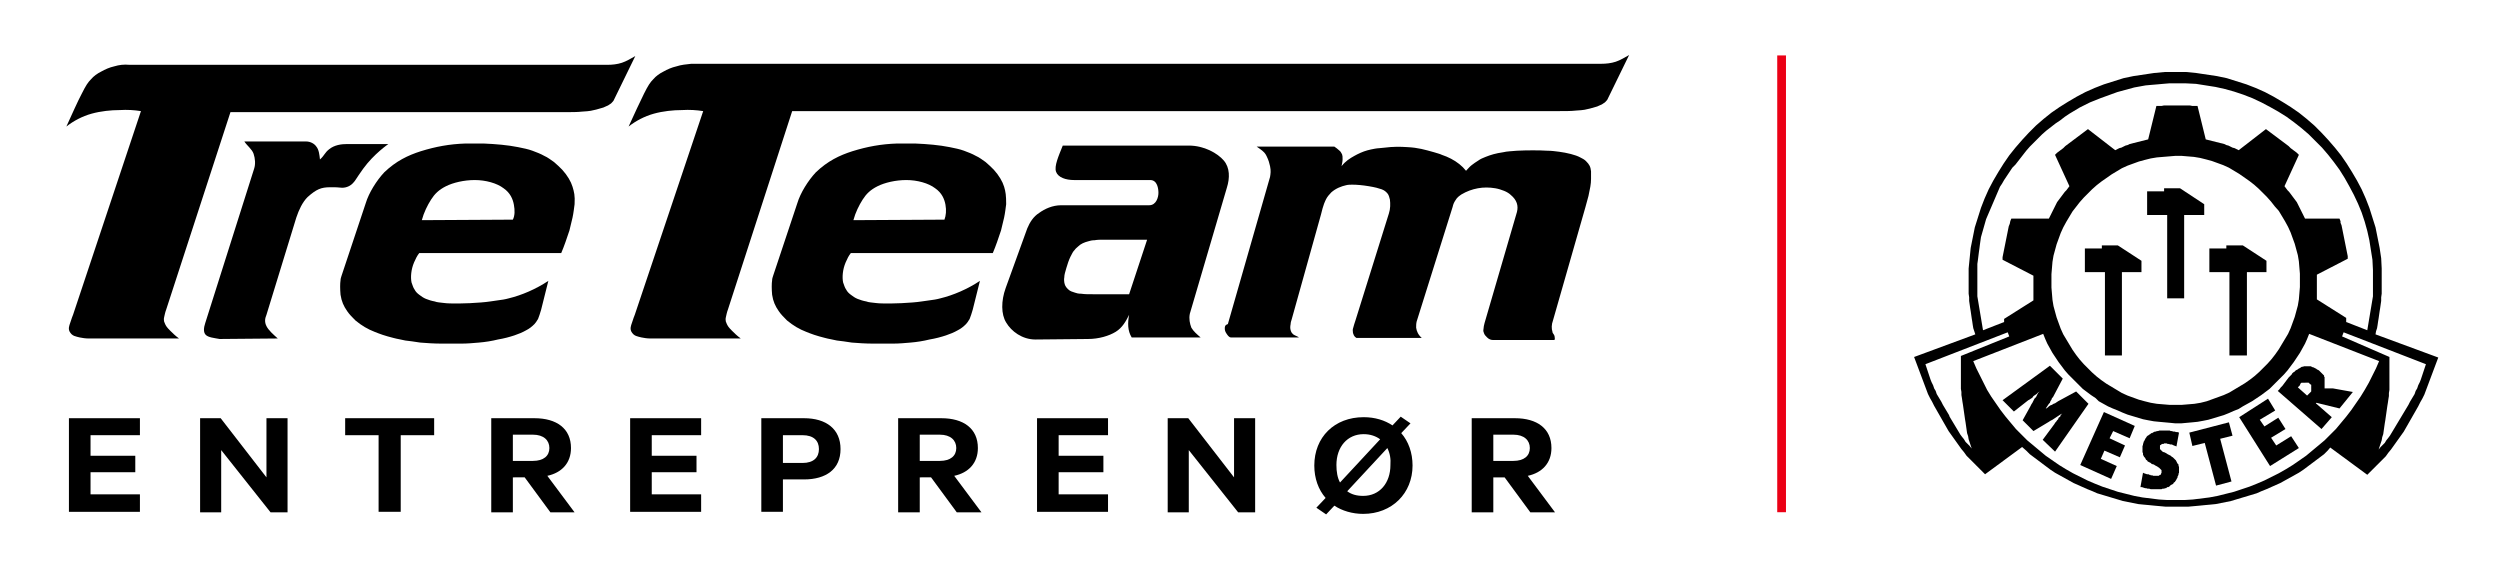
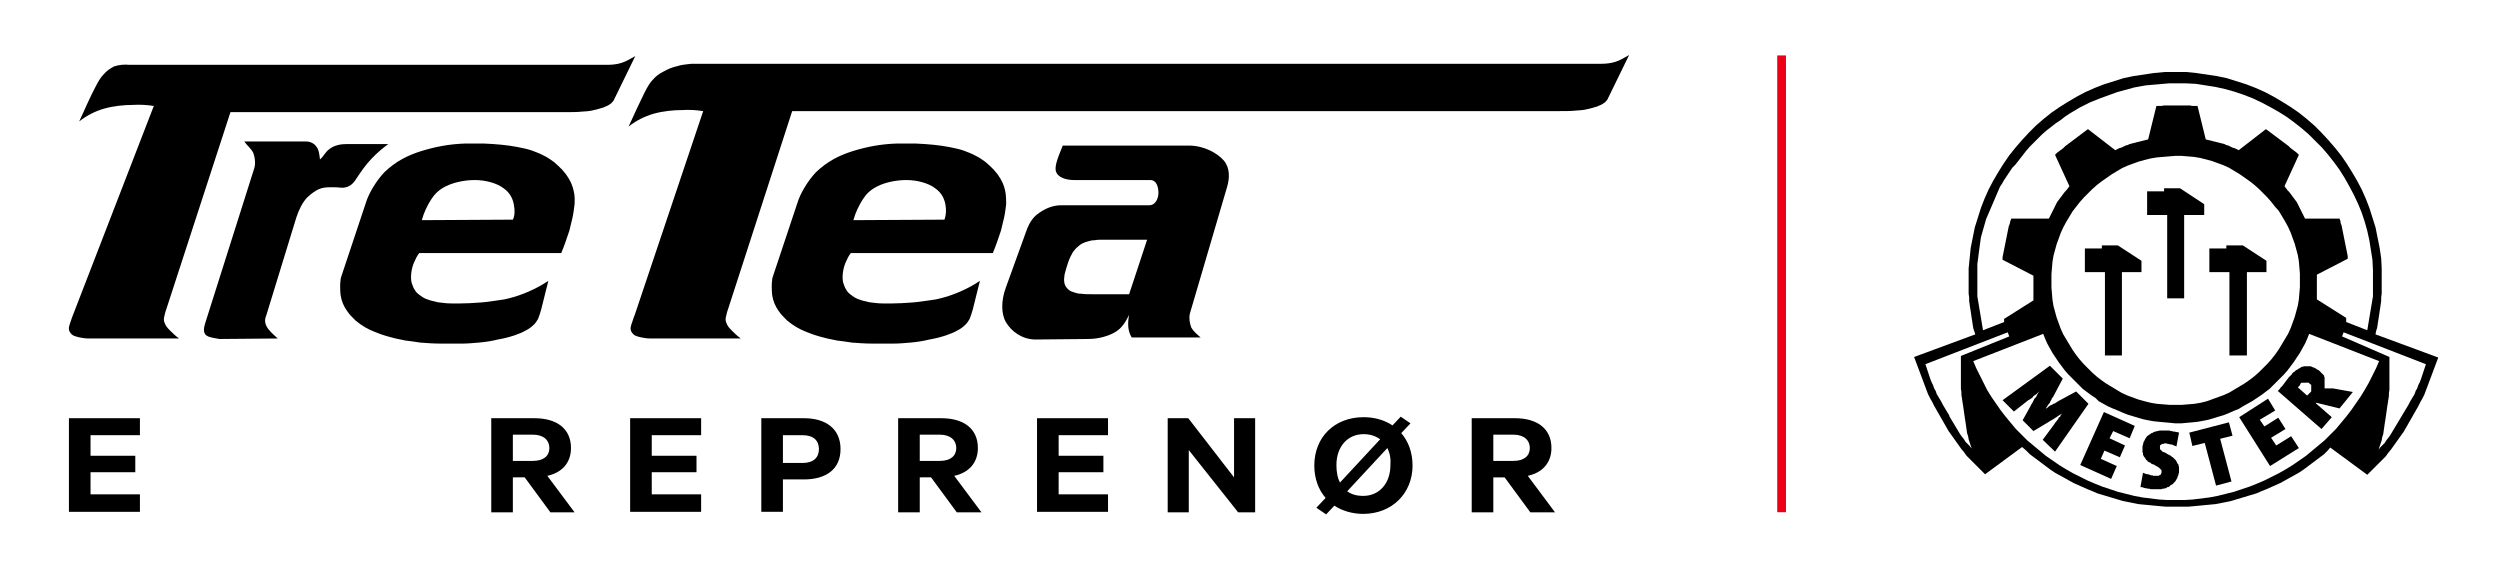
<svg xmlns="http://www.w3.org/2000/svg" version="1.1" id="Layer_1" x="0px" y="0px" viewBox="0 0 486 111" style="enable-background:new 0 0 486 111;" xml:space="preserve">
  <style type="text/css">
	.st0{fill-rule:evenodd;clip-rule:evenodd;}
	.st1{fill-rule:evenodd;clip-rule:evenodd;fill:#EB0015;}
</style>
-   <path d="M22.2,12.9c-0.9,0.2-1.8,0.6-2.5,1c-0.8,0.4-1.5,0.9-2,1.5c-0.6,0.6-1,1.2-1.8,2.8c-0.8,1.5-1.9,4-3,6.4  c1.4-1.1,3.1-2,4.9-2.5c1.8-0.5,3.8-0.7,5.4-0.7c1.6-0.1,2.9,0,4.2,0.2L14.2,61.2c-0.3,0.7-0.5,1.5-0.7,2c-0.2,0.7-0.1,0.9,0,1.2  c0.5,1,1.3,1,2,1.2c0.5,0.1,1.1,0.2,1.7,0.2l17.6,0c-0.7-0.5-1.3-1.1-1.7-1.5c-0.7-0.7-0.8-0.9-1-1.3c-0.1-0.2-0.1-0.3-0.2-0.5  c0-0.2-0.1-0.4,0-0.8c0.1-0.4,0.2-1,0.4-1.5l12.5-38.4l65,0c1.2,0,2.5,0,3.3-0.1c1.8-0.1,1.9-0.2,2.8-0.4c0.4-0.1,1-0.3,1.4-0.4  c0.4-0.2,0.7-0.3,0.9-0.4c0.2-0.1,0.4-0.3,0.6-0.4c0.3-0.3,0.5-0.5,0.6-0.8l4.1-8.4c-0.9,0.5-1.7,1-2.6,1.3  c-0.9,0.3-1.9,0.4-2.8,0.4l-92.9,0C24.1,12.5,23.2,12.6,22.2,12.9" />
+   <path d="M22.2,12.9c-0.8,0.4-1.5,0.9-2,1.5c-0.6,0.6-1,1.2-1.8,2.8c-0.8,1.5-1.9,4-3,6.4  c1.4-1.1,3.1-2,4.9-2.5c1.8-0.5,3.8-0.7,5.4-0.7c1.6-0.1,2.9,0,4.2,0.2L14.2,61.2c-0.3,0.7-0.5,1.5-0.7,2c-0.2,0.7-0.1,0.9,0,1.2  c0.5,1,1.3,1,2,1.2c0.5,0.1,1.1,0.2,1.7,0.2l17.6,0c-0.7-0.5-1.3-1.1-1.7-1.5c-0.7-0.7-0.8-0.9-1-1.3c-0.1-0.2-0.1-0.3-0.2-0.5  c0-0.2-0.1-0.4,0-0.8c0.1-0.4,0.2-1,0.4-1.5l12.5-38.4l65,0c1.2,0,2.5,0,3.3-0.1c1.8-0.1,1.9-0.2,2.8-0.4c0.4-0.1,1-0.3,1.4-0.4  c0.4-0.2,0.7-0.3,0.9-0.4c0.2-0.1,0.4-0.3,0.6-0.4c0.3-0.3,0.5-0.5,0.6-0.8l4.1-8.4c-0.9,0.5-1.7,1-2.6,1.3  c-0.9,0.3-1.9,0.4-2.8,0.4l-92.9,0C24.1,12.5,23.2,12.6,22.2,12.9" />
  <path d="M39.9,62.8c-0.3,0.9-0.4,1.8,0.1,2.3c0.5,0.5,1.6,0.6,2.7,0.8L54,65.8c-0.9-0.8-1.8-1.6-2.2-2.4s-0.3-1.5,0-2.2l5.8-18.9  c0.5-1.5,1.2-3,2.2-4c1.7-1.5,2.6-1.9,4.4-1.9c1.3,0,1.2,0,2.3,0.1c0.9,0,1.7-0.4,2.2-1c0.4-0.4,0.4-0.6,1.9-2.7  c2.1-2.9,4.9-4.8,4.9-4.8l-8,0c-1.2,0-2.5,0.2-3.5,1c-0.9,0.7-0.9,1.2-1.8,2c-0.1-0.9-0.2-1.9-0.7-2.5c-0.4-0.6-1.2-1-2-1h-12  c0.5,0.8,1.5,1.5,1.8,2.4c0.3,0.9,0.4,2,0.1,2.9L39.9,62.8" />
  <path d="M111.3,36.3c-0.3-1-1-2.2-2-3.3c-0.5-0.5-1-1-1.6-1.5c-0.6-0.4-1.2-0.9-1.9-1.2c-0.7-0.4-1.5-0.7-2.3-1s-1.8-0.5-2.8-0.7  c-2-0.4-4.3-0.6-6.7-0.7c-1.2,0-2.4,0-3.5,0c-3.1,0.1-5.8,0.6-8.7,1.5c-2.5,0.8-4.8,1.9-7.1,4.1c-1.5,1.6-3,4-3.6,6l-4.7,14.1  c-0.1,0.3-0.2,0.6-0.2,0.9c-0.1,0.6-0.1,1.7,0,2.8c0.2,1.3,0.6,2.2,1.3,3.2c0.4,0.6,1,1.2,1.6,1.8c1.2,1,2.4,1.7,3.7,2.2  c0.5,0.2,1,0.4,1.6,0.6c0.6,0.2,1.3,0.4,2.1,0.6c0.7,0.2,1.5,0.3,2.3,0.5c0.8,0.1,1.7,0.2,2.9,0.4c1.2,0.1,2.7,0.2,4.1,0.2  c1.4,0,2.7,0,3.9,0c1.2,0,2.2-0.1,3.4-0.2c1.2-0.1,2.5-0.3,3.7-0.6c1.2-0.2,2.3-0.5,3.2-0.8c0.9-0.3,1.6-0.6,2.3-1  c0.6-0.3,1.1-0.7,1.6-1.2c0.2-0.2,0.4-0.5,0.7-1c0.2-0.5,0.4-1.1,0.6-1.8l1.4-5.6c-2.4,1.6-5.2,2.8-7.7,3.4  c-0.7,0.2-1.4,0.3-2.2,0.4s-1.8,0.3-3.2,0.4c-1.3,0.1-3,0.2-4.3,0.2c-1.3,0-2.2,0-2.9-0.1c-0.7-0.1-1.3-0.1-1.8-0.3  c-0.6-0.1-1.2-0.3-1.7-0.5c-0.5-0.2-0.9-0.5-1.3-0.8s-0.7-0.6-0.9-1c-0.3-0.4-0.4-0.9-0.6-1.4c-0.2-1-0.1-2.5,0.5-3.9  c0.3-0.7,0.6-1.3,1-1.8l27.6,0c0.6-1.4,1.1-2.9,1.6-4.4c0.2-0.8,0.4-1.6,0.6-2.5c0.2-0.9,0.3-1.9,0.4-2.6  C111.8,38,111.6,37.3,111.3,36.3z M99.7,42.7L82,42.8c0.4-1.5,1.1-2.9,1.8-4c0.7-1.1,1.5-1.9,2.9-2.6c1.4-0.7,3.5-1.2,5.6-1.2  c2.1,0,4.3,0.6,5.6,1.6c1.3,0.9,1.8,2.1,2,3.2C100.1,40.9,100.1,41.9,99.7,42.7z" />
  <path d="M195.2,36.3c-0.3-1-1-2.2-2-3.3c-0.5-0.5-1-1-1.6-1.5c-0.6-0.4-1.2-0.9-1.9-1.2c-0.7-0.4-1.5-0.7-2.3-1s-1.8-0.5-2.8-0.7  c-2-0.4-4.3-0.6-6.7-0.7c-1.2,0-2.4,0-3.5,0c-3.1,0.1-5.8,0.6-8.7,1.5c-2.5,0.8-4.8,1.9-7.1,4.1c-1.5,1.6-3,4-3.6,6l-4.7,14.1  c-0.1,0.3-0.2,0.6-0.2,0.9c-0.1,0.6-0.1,1.7,0,2.8c0.2,1.3,0.6,2.2,1.3,3.2c0.4,0.6,1,1.2,1.6,1.8c1.2,1,2.4,1.7,3.7,2.2  c0.5,0.2,1,0.4,1.6,0.6c0.6,0.2,1.3,0.4,2.1,0.6c0.7,0.2,1.5,0.3,2.3,0.5c0.8,0.1,1.7,0.2,2.9,0.4c1.2,0.1,2.7,0.2,4.1,0.2  c1.4,0,2.7,0,3.9,0c1.2,0,2.2-0.1,3.4-0.2c1.2-0.1,2.5-0.3,3.7-0.6c1.2-0.2,2.3-0.5,3.2-0.8c0.9-0.3,1.6-0.6,2.3-1  c0.6-0.3,1.1-0.7,1.6-1.2c0.2-0.2,0.4-0.5,0.7-1c0.2-0.5,0.4-1.1,0.6-1.8l1.4-5.6c-2.4,1.6-5.2,2.8-7.7,3.4  c-0.7,0.2-1.4,0.3-2.2,0.4c-0.9,0.1-1.8,0.3-3.2,0.4c-1.3,0.1-3,0.2-4.3,0.2c-1.3,0-2.2,0-2.9-0.1c-0.7-0.1-1.3-0.1-1.8-0.3  c-0.6-0.1-1.2-0.3-1.7-0.5c-0.5-0.2-0.9-0.5-1.3-0.8c-0.4-0.3-0.7-0.6-0.9-1c-0.3-0.4-0.4-0.9-0.6-1.4c-0.2-1-0.1-2.5,0.5-3.9  c0.3-0.7,0.6-1.3,1-1.8l27.6,0c0.6-1.4,1.1-2.9,1.6-4.4c0.2-0.8,0.4-1.6,0.6-2.5c0.2-0.9,0.3-1.9,0.4-2.6  C195.6,38,195.5,37.3,195.2,36.3z M183.6,42.7l-17.7,0.1c0.4-1.5,1.1-2.9,1.8-4c0.7-1.1,1.5-1.9,2.9-2.6c1.4-0.7,3.5-1.2,5.6-1.2  c2.1,0,4.3,0.6,5.6,1.6c1.3,0.9,1.8,2.1,2,3.2C184,40.9,183.9,41.9,183.6,42.7z" />
  <path d="M238.5,36.5c0.6-1.9,0.6-3.9-0.6-5.3c-1.2-1.4-3.8-2.9-6.8-2.9h-24.5c-0.8,2-1.7,4-1.3,5.1c0.4,1.1,1.9,1.6,3.5,1.6h14.8  c1.4,0,1.6,1.7,1.6,2.5c0,0.8-0.4,2.4-1.8,2.4h-17.1c-1.7,0-3.2,0.7-4.3,1.5c-1.1,0.7-1.8,1.8-2.3,3L195.5,56  c-0.9,2.5-0.9,5.1,0.1,6.7c1,1.7,3.1,3.3,5.7,3.3l10.2-0.1c2.1,0,4.1-0.6,5.4-1.4s2-2.1,2.6-3.3c-0.3,1.6-0.3,3.1,0.5,4.4h13.4  c-0.7-0.6-1.4-1.2-1.8-1.9c-0.3-0.8-0.5-1.7-0.3-2.7L238.5,36.5z M219.5,57.2l-7,0c-0.9,0-1.7,0-2.3-0.1c-0.6,0-0.9-0.1-1.2-0.2  c-0.5-0.2-0.9-0.2-1.4-0.7c-0.5-0.5-0.6-0.8-0.7-1.3c0-0.2-0.1-0.5,0-1c0-0.5,0.2-1.1,0.4-1.8c0.2-0.7,0.5-1.6,0.8-2.2  c0.3-0.6,0.5-1,0.8-1.3c0.2-0.3,0.5-0.5,0.7-0.7c0.5-0.5,1.2-0.8,2-1c0.3-0.1,0.7-0.2,1.2-0.2c0.5-0.1,1.1-0.1,1.8-0.1l8.4,0  L219.5,57.2z" />
-   <path d="M238.1,63.9c0,0.3,0.1,0.6,0.3,0.9c0.2,0.3,0.5,0.8,0.9,0.8h13.1c0.4,0-0.8-0.4-1-0.6c-0.4-0.4-0.4-0.5-0.5-0.8  c-0.1-0.4-0.1-0.7,0-1.2c0-0.3,0.1-0.6,0.2-0.9l5.7-20.4c0.2-0.8,0.4-1.6,0.6-2.1c0.2-0.5,0.3-0.7,0.4-0.9c0.2-0.4,0.6-0.9,1-1.3  c0.9-0.8,2-1.2,2.9-1.4c0.4-0.1,0.8-0.1,1.2-0.1c0.9,0,2,0.1,3.2,0.3c0.6,0.1,1.1,0.2,1.5,0.3c0.4,0.1,0.7,0.2,1,0.3  c0.5,0.2,0.8,0.4,1.2,0.9c0.2,0.3,0.3,0.7,0.4,1.1c0.1,0.8,0.1,1.8-0.2,2.7l-6.5,20.8c-0.2,0.5-0.3,1-0.4,1.3  c-0.2,0.6-0.1,0.6-0.1,0.9c0,0.3,0.1,0.4,0.2,0.7c0.1,0.2,0.3,0.4,0.5,0.5h12.7c-0.7-0.6-1-1.3-1.1-2c0-0.4,0-0.8,0.1-1.2l7-22.3  c0.1-0.5,0.3-0.9,0.5-1.2c0.4-0.7,0.8-0.9,1.2-1.2c1-0.6,2.1-1,3.2-1.2c1.1-0.2,2.2-0.2,3.4,0c0.6,0.1,1.2,0.3,1.7,0.5  c0.5,0.2,1,0.5,1.3,0.8c1.2,1,1.5,2.1,1.2,3.3l-6.3,21.6c-0.1,0.4-0.2,0.8-0.2,1.1c-0.1,0.5,0,0.6,0.1,0.9c0.1,0.3,0.3,0.5,0.6,0.8  c0.4,0.4,0.8,0.5,1.2,0.5l11.8,0c0.3,0,0.1-0.6,0.1-0.8c-0.2-0.5-0.4-0.5-0.4-0.8c-0.2-0.6-0.2-1.4,0.1-2.2l6.3-22  c0.2-0.8,0.4-1.5,0.6-2.2c0.3-1.4,0.5-2.3,0.5-3.3c0-0.5,0-1.1,0-1.5c-0.1-0.9-0.3-1.3-1-2c-0.3-0.3-0.7-0.5-1.1-0.7  c-0.9-0.5-2.6-0.9-4.1-1.1c-0.8-0.1-1.5-0.2-2.3-0.2c-1.6-0.1-3.9-0.1-5.9,0c-1,0.1-1.9,0.1-2.7,0.3c-1.4,0.2-2.4,0.5-3.4,0.9  c-0.5,0.2-1,0.4-1.4,0.7c-0.5,0.3-0.9,0.6-1.3,0.9c-0.4,0.3-0.7,0.7-1.1,1.1c-0.4-0.5-0.8-0.9-1.3-1.3c-1-0.8-2.2-1.4-3.4-1.8  c-0.4-0.2-0.9-0.3-1.5-0.5c-1.8-0.5-3.1-0.9-5.2-1c-1.4-0.1-2.9-0.1-4.4,0.1c-0.7,0.1-1.4,0.1-1.9,0.2c-1.1,0.2-1.9,0.4-2.8,0.8  c-0.4,0.2-0.9,0.4-1.2,0.6c-0.9,0.5-1.7,1-2.5,2c0.1-0.5,0.2-0.9,0.2-1.3c0-0.6,0-0.7-0.1-1c-0.2-0.3-0.2-0.5-0.6-0.8  c-0.2-0.2-0.6-0.5-0.9-0.7l-15.1,0c0.4,0.3,0.9,0.6,1.1,0.8c0.6,0.5,0.7,0.8,0.9,1.2c0.3,0.6,0.5,1.3,0.6,1.8c0.2,0.9,0.1,1.5,0,2.1  l-8.2,28.6C238.1,63.2,238.1,63.5,238.1,63.9" />
  <path d="M131.5,12.9c-0.9,0.2-1.8,0.6-2.5,1c-0.8,0.4-1.5,0.9-2,1.5c-0.6,0.6-1,1.2-1.8,2.8s-1.9,4-3,6.4c1.4-1.1,3.1-2,4.9-2.5  c1.8-0.5,3.8-0.7,5.4-0.7c1.6-0.1,2.9,0,4.2,0.2l-13.3,39.6c-0.3,0.7-0.5,1.5-0.7,2c-0.2,0.7-0.1,0.9,0,1.2c0.5,1,1.3,1,2,1.2  c0.5,0.1,1.1,0.2,1.7,0.2l17.6,0c-0.7-0.5-1.3-1.1-1.7-1.5c-0.7-0.7-0.8-0.9-1-1.3c-0.1-0.2-0.1-0.3-0.2-0.5c0-0.2-0.1-0.4,0-0.8  c0.1-0.4,0.2-1,0.4-1.5L154,21.6l149,0c1.2,0,2.5,0,3.3-0.1c1.8-0.1,1.9-0.2,2.8-0.4c0.4-0.1,1-0.3,1.4-0.4c0.4-0.2,0.7-0.3,0.9-0.4  c0.2-0.1,0.4-0.3,0.6-0.4c0.3-0.3,0.5-0.5,0.6-0.8l4.1-8.4c-0.9,0.5-1.7,1-2.6,1.3c-0.9,0.3-1.9,0.4-2.8,0.4l-176.9,0  C133.4,12.5,132.4,12.6,131.5,12.9" />
  <g>
    <polygon class="st0" points="397.1,85.5 399.4,82.4 399.5,82.2 399.7,82 399.9,81.7 400.1,81.5 400.2,81.2 400.5,81 400.6,80.7    400.9,80.4 400.9,80.4 400.5,80.6 400.2,80.8 399.9,81 399.6,81.2 399.3,81.4 399,81.6 398.6,81.8 398.3,82 395.3,83.8 393.2,81.7    394.7,79 394.9,78.6 395.1,78.3 395.3,77.9 395.5,77.5 395.8,77.2 396,76.8 396.2,76.4 396.5,76.1 396.5,76.1 396.2,76.3    395.9,76.6 395.6,76.8 395.3,77 395.1,77.3 394.8,77.5 394.5,77.7 394.3,77.8 391.5,80 389.3,77.8 398.5,71.1 401,73.6 399.1,77.2    398.9,77.4 398.8,77.7 398.6,78 398.5,78.3 398.3,78.5 398.1,78.8 397.9,79.1 397.7,79.4 397.8,79.4 398.1,79.2 398.3,79    398.6,78.8 398.9,78.7 399.2,78.5 399.5,78.4 399.8,78.2 400.1,78 403.6,76.1 406,78.5 399.5,87.8  " />
    <polygon class="st0" points="404.4,90.4 409,80.1 415,82.8 414,85.2 410.8,83.8 410.1,85.2 413.1,86.6 412.1,88.9 409.1,87.6    408.4,89.2 411.5,90.6 410.4,93.1  " />
    <polygon class="st0" points="418.4,95.1 418.1,95.1 417.8,95 417.5,95 417.2,94.9 417,94.9 416.7,94.8 416.4,94.7 416.1,94.7    416.6,91.9 416.8,92 417.1,92.1 417.4,92.2 417.7,92.2 417.8,92.3 418,92.3 418.1,92.4 418.3,92.4 418.4,92.4 418.6,92.5    418.8,92.5 418.9,92.5 419.1,92.5 419.2,92.5 419.3,92.5 419.4,92.5 419.5,92.5 419.7,92.5 419.7,92.4 419.8,92.4 419.9,92.3    420,92.3 420.1,92.2 420.1,92.1 420.1,92 420.2,92 420.2,91.9 420.2,91.8 420.2,91.6 420.2,91.5 420.2,91.4 420.1,91.3 420,91.2    419.9,91.1 419.8,91 419.7,90.9 419.5,90.8 419.4,90.7 419.2,90.6 419,90.5 418.7,90.3 418.3,90.2 418.1,90 417.9,89.9 417.7,89.8    417.5,89.7 417.4,89.5 417.2,89.4 417.1,89.2 417,89 416.8,88.8 416.7,88.6 416.6,88.4 416.6,88.1 416.5,87.9 416.5,87.5    416.5,87.2 416.5,86.9 416.5,86.7 416.6,86.5 416.6,86.3 416.7,86.1 416.7,85.9 416.8,85.8 416.9,85.6 417,85.4 417.1,85.2    417.2,85.1 417.3,84.9 417.4,84.8 417.5,84.7 417.7,84.6 417.8,84.5 418,84.4 418.2,84.2 418.4,84.2 418.5,84.1 418.7,84    418.9,83.9 419.1,83.9 419.3,83.8 419.5,83.8 419.8,83.7 420,83.7 420.2,83.7 420.5,83.7 420.7,83.7 421,83.7 421.3,83.7    421.5,83.7 421.8,83.7 422,83.8 422.2,83.8 422.5,83.9 422.8,83.9 423,84 423.3,84 423.6,84.1 423.1,86.8 422.9,86.7 422.6,86.6    422.4,86.5 422.2,86.4 421.9,86.4 421.6,86.3 421.4,86.3 421.2,86.2 421,86.2 420.9,86.2 420.7,86.2 420.6,86.3 420.5,86.3    420.4,86.3 420.3,86.3 420.2,86.4 420.1,86.4 420.1,86.5 420,86.5 419.9,86.6 419.9,86.7 419.9,86.8 419.9,86.8 419.9,86.9    419.9,87.1 419.9,87.2 419.9,87.3 420,87.4 420.1,87.5 420.2,87.6 420.3,87.7 420.4,87.8 420.6,87.9 420.7,87.9 420.9,88    421.1,88.1 421.4,88.3 421.8,88.5 422,88.6 422.2,88.8 422.4,88.9 422.5,89 422.7,89.2 422.8,89.3 423,89.5 423.1,89.7 423.2,89.9    423.3,90.1 423.5,90.3 423.5,90.5 423.6,90.8 423.6,91.1 423.6,91.4 423.6,91.7 423.6,91.9 423.5,92.1 423.5,92.3 423.4,92.5    423.3,92.7 423.3,92.9 423.2,93 423.1,93.2 423,93.4 422.9,93.5 422.8,93.7 422.6,93.8 422.5,94 422.4,94.1 422.2,94.2 422,94.3    421.8,94.5 421.7,94.6 421.5,94.7 421.3,94.7 421.1,94.9 420.9,94.9 420.7,95 420.4,95 420.2,95.1 419.9,95.1 419.7,95.1    419.5,95.1 419.2,95.1 418.9,95.1 418.7,95.1  " />
    <polygon class="st0" points="431.6,85.3 433.8,93.6 430.8,94.4 428.6,86.1 426.2,86.7 425.6,84.1 433.3,82.1 434,84.7  " />
    <polygon class="st0" points="441.3,90.6 435.3,81.1 440.9,77.5 442.3,79.8 439.3,81.6 440.2,82.9 442.9,81.2 444.3,83.4    441.5,85.1 442.5,86.6 445.4,84.8 446.9,87.1  " />
    <path class="st0" d="M447.1,74.9L447,75l-0.1,0.1l-0.1,0.1l-0.1,0.1l1.8,1.6l0.1-0.1l0.1-0.1l0.1-0.1l0.1-0.1l0.1-0.1l0.1-0.1   l0.1-0.1l0.1-0.1l0-0.1l0-0.1v-0.1l0-0.1v0v-0.1v-0.1v0l0-0.1v-0.1v0l0-0.1l0-0.1v0l0-0.1l0,0l0-0.1l0,0l0-0.1l-0.1,0l0-0.1l-0.1,0   l-0.1-0.1l-0.1-0.1l-0.1-0.1l-0.1,0l-0.1,0l-0.1,0h-0.1h0h-0.1h0H448h0l-0.1,0h-0.1l0,0h-0.1l0,0l-0.1,0l-0.1,0l0,0l-0.1,0   l-0.1,0.1l0,0l-0.1,0.1L447.1,74.9L447.1,74.9z M454.8,79.4l-4.5-1.1l-0.1,0.1l3.1,2.7l-2,2.3l-8.5-7.4l0.3-0.3l0.3-0.4l0.3-0.3   l0.3-0.4l0.3-0.4l0.3-0.4l0.3-0.4l0.4-0.4l0.2-0.2l0.1-0.2l0.2-0.2l0.2-0.1l0.1-0.1l0.2-0.2l0.2-0.1l0.2-0.1l0.1-0.1l0.2-0.1   l0.2-0.1l0.1-0.1l0.2-0.1l0.2,0l0.2-0.1l0.1,0l0.2,0h0.2l0.1,0h0.2l0.2,0h0.2l0.1,0l0.2,0.1l0.2,0.1l0.1,0l0.2,0.1l0.2,0.1l0.2,0.1   l0.1,0.1l0.2,0.1l0.2,0.1l0.1,0.1l0.1,0.1l0.1,0.1l0.1,0.1l0.1,0.1l0.1,0.1l0.1,0.1l0.1,0.1l0.1,0.1l0.1,0.1l0,0.1l0,0.1l0.1,0.1   l0,0.1l0,0.1l0,0.1l0,0.1l0,0.1V74l0,0.1v0.1v0.1v0.1v0.1v0.1v0.1V75l0,0.1l0,0.1l0,0.1l0,0.1l0,0.1l0.2,0h0.2l0.2,0l0.2,0l0.2,0   h0.2l0.2,0l0.2,0l3.9,0.7L454.8,79.4z" />
    <path class="st0" d="M422.9,30.3l1.2,0l1.2,0.1l1.2,0.1l1.2,0.2l1.2,0.3l1.1,0.3l1.1,0.4l1.1,0.4l1.1,0.5l1,0.6l1,0.6l1,0.7l1,0.7   l0.9,0.7l0.9,0.8l0.8,0.8l0.8,0.8l0.8,0.9l0.7,0.9L443,41l0.6,1l0.6,1l0.6,1.1l0.5,1.1l0.4,1.1l0.4,1.1l0.3,1.1l0.3,1.1l0.2,1.2   L447,52l0.1,1.2v1.3v1.3L447,57l-0.1,1.2l-0.2,1.2l-0.3,1.1l-0.3,1.1l-0.4,1.1l-0.4,1.1l-0.5,1.1l-0.6,1l-0.6,1l-0.6,1l-0.7,1   l-0.7,0.9l-0.8,0.9l-0.8,0.8l-0.8,0.8l-0.9,0.8l-0.9,0.7l-1,0.7l-1,0.6l-1,0.6l-1,0.6l-1.1,0.5l-1.1,0.4l-1.1,0.4L429,78l-1.2,0.3   l-1.2,0.2l-1.2,0.1l-1.2,0.1h-1.2h-1.3l-1.2-0.1l-1.2-0.1l-1.2-0.2l-1.2-0.3l-1.1-0.3l-1.1-0.4l-1.1-0.4l-1.1-0.5l-1-0.6l-1-0.6   l-1-0.6l-1-0.7l-0.9-0.7l-0.9-0.8l-0.8-0.8l-0.8-0.8l-0.8-0.9l-0.7-0.9l-0.7-1l-0.6-1l-0.6-1l-0.6-1l-0.5-1.1l-0.4-1.1l-0.4-1.1   l-0.3-1.1l-0.3-1.1l-0.2-1.2l-0.1-1.2l-0.1-1.2v-1.3v-1.3l0.1-1.2l0.1-1.2l0.2-1.2l0.3-1.1l0.3-1.1l0.4-1.1l0.4-1.1l0.5-1.1   l0.6-1.1l0.6-1l0.6-1l0.7-0.9l0.7-0.9l0.8-0.9l0.8-0.8l0.8-0.8l0.9-0.8l0.9-0.7l1-0.7l1-0.7l1-0.6l1-0.6l1.1-0.5l1.1-0.4l1.1-0.4   l1.1-0.3l1.2-0.3l1.2-0.2l1.2-0.1l1.2-0.1L422.9,30.3z M390.6,65.4l-0.3-0.8l-16,6.2l0.2,0.6l0.2,0.6l0.2,0.6l0.2,0.6l0.2,0.6   l0.2,0.5l0.3,0.6l0.2,0.6l0.3,0.5l0.2,0.6l0.3,0.5l0.3,0.5l0.3,0.5l0.3,0.6l0.3,0.5l0.3,0.5l0.3,0.5l0.3,0.5L379,81l0.3,0.5   l0.3,0.5l0.3,0.5l0.3,0.5l0.3,0.5l0.3,0.5l0.3,0.5l0.3,0.4l0.4,0.5l0.3,0.5l0.4,0.4l0.4,0.4l0.4,0.5l-0.2-0.6l-0.2-0.6l-0.2-0.6   l-0.1-0.6l-0.2-0.6l-0.1-0.7l-0.1-0.7l-0.1-0.7l-0.1-0.6l-0.1-0.7l-0.1-0.7l-0.1-0.7l-0.1-0.7l-0.1-0.6l-0.1-0.7l-0.1-0.6l0-0.6   l-0.1-0.6l0-0.6l0-0.6l0-0.6v-0.6l0-0.5v-0.5v-0.5v-0.4v-0.4v-0.4v-0.4v-0.3l0-0.3v-0.3L390.6,65.4z M422.9,82.3l1.1,0l1.1-0.1   l1.1-0.1l1-0.1l1.1-0.2l1-0.2l1-0.3l1-0.3l1-0.3l1-0.4l0.9-0.4l1-0.4L436,79l0.9-0.5l0.9-0.5l0.9-0.6l0.9-0.6l0.8-0.6l0.8-0.6   l0.7-0.7l0.7-0.7l0.7-0.7l0.7-0.7l0.7-0.8l0.6-0.8l0.6-0.8l0.6-0.9l0.6-0.9l0.5-0.9l0.5-0.9l0.4-0.9l0.4-1l13.6,5.3l-0.6,1.4   l-0.7,1.4l-0.7,1.4l-0.8,1.4l-0.8,1.3l-0.9,1.3l-0.9,1.3l-1,1.3l-1,1.2l-1,1.2l-1.1,1.1l-1.1,1.1l-1.2,1l-1.2,1l-1.2,1l-1.3,0.9   l-1.3,0.9l-1.3,0.8l-1.4,0.8l-1.4,0.7l-1.4,0.7l-1.4,0.6l-1.5,0.6l-1.5,0.5l-1.5,0.5l-1.6,0.4l-1.6,0.4l-1.6,0.3l-1.6,0.2l-1.6,0.2   l-1.6,0.1l-1.7,0l-1.7,0l-1.6-0.1l-1.6-0.2l-1.6-0.2l-1.6-0.3l-1.6-0.4l-1.6-0.4l-1.5-0.5l-1.5-0.5l-1.5-0.6l-1.4-0.6l-1.4-0.7   l-1.4-0.7l-1.4-0.8l-1.3-0.8l-1.3-0.9l-1.3-0.9l-1.2-1l-1.2-1l-1.2-1l-1.1-1.1l-1.1-1.1l-1-1.2l-1-1.2l-1-1.3l-0.9-1.3l-0.9-1.3   l-0.8-1.3l-0.7-1.4l-0.7-1.4l-0.7-1.4l-0.6-1.4l13.6-5.3l0.4,1l0.4,0.9l0.5,0.9l0.5,0.9l0.6,0.9l0.6,0.9l0.6,0.8l0.6,0.8l0.7,0.8   l0.7,0.7l0.7,0.7l0.7,0.7l0.7,0.7l0.8,0.6l0.8,0.6l0.9,0.6L408,78l0.9,0.5l0.9,0.5l0.9,0.4l1,0.4l0.9,0.4l1,0.4l1,0.3l1,0.3l1,0.3   l1,0.2l1.1,0.2l1,0.1l1.1,0.1l1.1,0.1L422.9,82.3z M391.8,32l0.7-0.9l0.7-0.9l0.7-0.9l0.7-0.8l0.8-0.8l0.8-0.8l0.8-0.8l0.8-0.7   l0.9-0.7l0.9-0.7l0.9-0.6l0.9-0.7l0.9-0.6l1-0.6l1-0.6l1-0.5l1-0.5l1-0.4l1-0.4l1.1-0.4l1.1-0.4l1.1-0.4l1.1-0.3l1.1-0.3l1.1-0.3   l1.1-0.2l1.1-0.2l1.1-0.1l1.2-0.1l1.1-0.1l1.2-0.1h1.2l2,0l2,0.1l1.9,0.3l1.9,0.3l1.8,0.4l1.8,0.5l1.8,0.6l1.8,0.7l1.7,0.8l1.7,0.9   l1.6,0.9l1.6,1l1.5,1.1l1.4,1.1l1.4,1.2l1.3,1.3l1.3,1.3l1.2,1.4l1.1,1.4l1.1,1.5l1,1.6l0.9,1.6l0.9,1.7l0.8,1.7l0.7,1.7l0.6,1.8   l0.5,1.8l0.4,1.8l0.3,1.9l0.3,1.9l0.1,2l0,2v0.6v0.6l0,0.7l0,0.6l0,0.6l-0.1,0.6l-0.1,0.6l-0.1,0.6l-0.1,0.6l-0.1,0.6l-0.1,0.6   l-0.1,0.6l-0.1,0.6l-0.1,0.6l-0.1,0.6l-0.1,0.6l-4.1-1.6l0-0.1l0-0.1l0-0.1l0-0.1l0-0.1l0-0.1v-0.1l0-0.1l-5.7-3.6l0-0.3l0-0.3   l0-0.3l0-0.3v-0.3l0-0.3v-0.3l0-0.3v-0.3v-0.3v-0.3v-0.3v-0.3v-0.3v-0.3v-0.3l6-3.1l0-0.5l-0.1-0.5l-0.1-0.5l-0.1-0.5l-0.1-0.5   l-0.1-0.5l-0.1-0.5l-0.1-0.5l-0.1-0.5l-0.1-0.5l-0.1-0.5l-0.1-0.5l-0.1-0.5l-0.2-0.5L455,43l-0.2-0.5h-6.7l-0.2-0.4l-0.2-0.4   l-0.2-0.4l-0.2-0.4l-0.2-0.4l-0.2-0.4l-0.2-0.4l-0.2-0.4l-0.3-0.4l-0.3-0.4l-0.3-0.4l-0.3-0.4l-0.3-0.4l-0.3-0.3l-0.3-0.4l-0.3-0.4   l2.8-6.1l-0.4-0.4l-0.4-0.3l-0.4-0.3l-0.4-0.3l-0.4-0.4l-0.4-0.3l-0.4-0.3l-0.4-0.3l-0.4-0.3l-0.4-0.3l-0.4-0.3l-0.4-0.3l-0.4-0.3   l-0.4-0.3l-0.4-0.3l-0.4-0.3l-5.3,4.1l-0.4-0.2l-0.4-0.2l-0.4-0.1l-0.4-0.2l-0.4-0.2l-0.4-0.1l-0.4-0.2l-0.4-0.1l-0.4-0.1l-0.4-0.1   l-0.4-0.1l-0.4-0.1l-0.4-0.1l-0.4-0.1l-0.4-0.1l-0.4-0.1l-1.6-6.5l-0.5,0l-0.5,0l-0.5-0.1h-0.5l-0.5,0l-0.5,0h-0.5h-0.5h-0.5h-0.5   l-0.5,0l-0.5,0h-0.5l-0.5,0.1l-0.5,0l-0.5,0l-1.6,6.5l-0.4,0.1l-0.4,0.1l-0.4,0.1l-0.4,0.1l-0.4,0.1l-0.4,0.1l-0.4,0.1l-0.4,0.1   l-0.4,0.1l-0.4,0.2l-0.4,0.1l-0.4,0.2l-0.4,0.2l-0.4,0.1l-0.4,0.2l-0.4,0.2l-5.3-4.1l-0.4,0.3l-0.4,0.3l-0.4,0.3l-0.4,0.3l-0.4,0.3   l-0.4,0.3l-0.4,0.3l-0.4,0.3l-0.4,0.3l-0.4,0.3l-0.4,0.3l-0.4,0.4l-0.4,0.3l-0.4,0.3l-0.4,0.3l-0.4,0.4l2.8,6.1l-0.3,0.4l-0.3,0.4   l-0.3,0.3l-0.3,0.4l-0.3,0.4l-0.3,0.4l-0.3,0.4l-0.3,0.4l-0.2,0.4l-0.2,0.4l-0.2,0.4l-0.2,0.4l-0.2,0.4l-0.2,0.4l-0.2,0.4l-0.2,0.4   H391l-0.2,0.5l-0.1,0.5l-0.2,0.5l-0.1,0.5l-0.1,0.5l-0.1,0.5l-0.1,0.5l-0.1,0.5l-0.1,0.5l-0.1,0.5l-0.1,0.5l-0.1,0.5l-0.1,0.5   l-0.1,0.5l-0.1,0.5l0,0.5l6,3.1v0.3v0.3v0.3v0.3v0.3v0.3v0.3v0.3l0,0.3v0.3l0,0.3v0.3l0,0.3l0,0.3l0,0.3l0,0.3l-5.7,3.6l0,0.1V62   l0,0.1l0,0.1l0,0.1l0,0.1l0,0.1l0,0.1l-4.1,1.6l-0.1-0.6l-0.1-0.6l-0.1-0.6l-0.1-0.6l-0.1-0.6l-0.1-0.6l-0.1-0.6l-0.1-0.6l-0.1-0.6   l-0.1-0.6l-0.1-0.6l0-0.6l0-0.6l0-0.7v-0.6v-0.6v-0.8l0-0.8l0-0.8l0-0.8l0.1-0.7l0.1-0.8l0.1-0.8l0.1-0.7l0.1-0.8l0.1-0.7l0.1-0.7   l0.2-0.7l0.2-0.7l0.2-0.7l0.2-0.7l0.2-0.7l0.3-0.7l0.3-0.7l0.3-0.7l0.3-0.7l0.3-0.7l0.3-0.7l0.3-0.7l0.3-0.7l0.3-0.7l0.4-0.6   l0.4-0.7l0.4-0.6l0.4-0.6l0.4-0.6l0.4-0.6L391.8,32z M453,87l7.2,5.3l0.6-0.6l0.6-0.6l0.6-0.6l0.6-0.6l0.6-0.6l0.6-0.6l0.5-0.7   l0.5-0.6l0.5-0.7l0.5-0.7l0.5-0.7l0.5-0.7l0.5-0.7l0.4-0.7l0.4-0.7l0.4-0.7l0.4-0.7l0.4-0.7l0.4-0.7l0.4-0.7l0.4-0.8l0.4-0.7   l0.4-0.8l0.3-0.8l0.3-0.8l0.3-0.8l0.3-0.8l0.3-0.8l0.3-0.8l0.3-0.8l0.3-0.8l0.3-0.8L461.8,65l0.1-0.6l0.2-0.6l0.1-0.6l0.1-0.7   l0.1-0.6l0.1-0.7l0.1-0.7l0.1-0.6l0.1-0.7l0.1-0.7l0-0.7l0.1-0.7l0-0.7l0-0.7v-0.7v-0.7l0-2.1l-0.1-2l-0.3-2l-0.4-2l-0.4-2   l-0.6-1.9l-0.6-1.9l-0.7-1.8l-0.8-1.8l-0.9-1.7l-1-1.7l-1-1.6l-1.1-1.6l-1.2-1.5l-1.3-1.5l-1.3-1.4l-1.4-1.4l-1.5-1.3l-1.5-1.2   l-1.6-1.1l-1.6-1l-1.7-1l-1.7-0.9l-1.8-0.8l-1.8-0.7l-1.9-0.6l-1.9-0.6l-1.9-0.4l-2-0.3l-2-0.3l-2-0.2l-2.1,0l-2.1,0l-2.1,0.2   l-2,0.3l-2,0.3l-1.9,0.4l-1.9,0.6l-1.9,0.6l-1.8,0.7l-1.8,0.8l-1.7,0.9l-1.7,1l-1.6,1l-1.6,1.1l-1.5,1.2l-1.5,1.3l-1.4,1.4   l-1.3,1.4l-1.3,1.5l-1.2,1.5l-1.1,1.6l-1,1.6l-1,1.7l-0.9,1.7l-0.8,1.8l-0.7,1.8l-0.6,1.9l-0.6,1.9l-0.4,2l-0.4,2l-0.2,2l-0.2,2   l0,2.1v0.7v0.7l0,0.7l0,0.7l0.1,0.7l0,0.7l0.1,0.7l0.1,0.7l0.1,0.6l0.1,0.7l0.1,0.7l0.1,0.6l0.1,0.7l0.1,0.6l0.2,0.6L384,65   l-11.9,4.4l0.3,0.8l0.3,0.8l0.3,0.8l0.3,0.8l0.3,0.8l0.3,0.8l0.3,0.8l0.3,0.8l0.3,0.8l0.4,0.8l0.4,0.7l0.4,0.8l0.4,0.7l0.4,0.7   l0.4,0.7l0.4,0.7l0.4,0.7l0.4,0.7l0.4,0.7l0.5,0.7l0.5,0.7l0.5,0.7l0.5,0.7l0.5,0.7l0.5,0.6l0.5,0.7l0.6,0.6l0.6,0.6l0.6,0.6   l0.6,0.6l0.6,0.6l0.6,0.6l7.2-5.3l0.8,0.7l0.7,0.7l0.8,0.6l0.8,0.6l0.8,0.6l0.8,0.6l0.8,0.6l0.9,0.6l0.9,0.5l0.9,0.5l0.9,0.5   l0.9,0.5l0.9,0.4l0.9,0.4l0.9,0.4l1,0.4l0.9,0.4l1,0.3l1,0.3l1,0.3l1,0.3l1,0.3l1,0.2l1,0.2l1,0.2l1,0.1l1.1,0.1l1,0.1l1.1,0.1   l1.1,0.1l1.1,0h1.1h1.1l1.1,0l1.1-0.1l1.1-0.1l1-0.1l1.1-0.1l1-0.1l1-0.2l1-0.2l1-0.2l1-0.3l1-0.3l1-0.3l1-0.3l1-0.3l0.9-0.4l1-0.4   l0.9-0.4l0.9-0.4l0.9-0.4l0.9-0.5l0.9-0.5l0.9-0.5l0.9-0.5l0.9-0.6l0.8-0.6l0.8-0.6l0.8-0.6l0.8-0.6l0.8-0.6l0.7-0.7L453,87z    M455.3,65.4l0.3-0.8l16,6.2l-0.2,0.6l-0.2,0.6l-0.2,0.6l-0.2,0.6l-0.2,0.6l-0.2,0.5l-0.3,0.6l-0.2,0.6l-0.3,0.5l-0.2,0.6l-0.3,0.5   l-0.3,0.5l-0.3,0.5l-0.3,0.6l-0.3,0.5l-0.3,0.5l-0.3,0.5l-0.3,0.5l-0.3,0.5l-0.3,0.5l-0.3,0.5l-0.3,0.5l-0.3,0.5l-0.3,0.5l-0.3,0.5   l-0.3,0.5l-0.3,0.4l-0.4,0.5l-0.3,0.5l-0.4,0.4l-0.4,0.4l-0.4,0.5l0.2-0.6l0.2-0.6l0.2-0.6l0.1-0.6l0.2-0.6l0.1-0.7l0.1-0.7   l0.1-0.7l0.1-0.6l0.1-0.7l0.1-0.7l0.1-0.7l0.1-0.7l0.1-0.6l0.1-0.7l0.1-0.6l0-0.6l0.1-0.6l0-0.6l0-0.6l0-0.6v-0.6l0-0.5v-0.5v-0.5   v-0.4v-0.4v-0.4v-0.4v-0.3l0-0.3v-0.3L455.3,65.4z" />
    <polygon class="st0" points="428.5,39.7 423.8,36.6 420.7,36.6 420.7,36.9 420.7,37.2 420.4,37.2 417.4,37.2 417.4,41.8 421,41.8    421.3,41.8 421.3,42.1 421.3,58 424.6,58 424.6,42.1 424.6,41.8 425,41.8 428.5,41.8  " />
    <polygon class="st0" points="440.6,50.7 436,47.7 432.8,47.7 432.8,48 432.8,48.3 432.5,48.3 429.5,48.3 429.5,52.9 433.1,52.9    433.4,52.9 433.4,53.2 433.4,69.1 436.8,69.1 436.8,53.2 436.8,52.9 437.1,52.9 440.6,52.9  " />
    <polygon class="st0" points="416.3,50.7 411.7,47.7 408.6,47.7 408.6,48 408.6,48.3 408.2,48.3 405.3,48.3 405.3,52.9 408.9,52.9    409.2,52.9 409.2,53.2 409.2,69.1 412.5,69.1 412.5,53.2 412.5,52.9 412.8,52.9 416.3,52.9  " />
  </g>
  <rect x="301.9" y="54.3" transform="matrix(7.892804e-11 -1 1 7.892804e-11 291.193 401.475)" class="st1" width="88.8" height="1.7" />
  <g>
    <path d="M27.2,81.3v3.3h-9.6v4h8.7v3.2h-8.7v4.3h9.6v3.4H13.4V81.3H27.2z" />
-     <path d="M55.9,99.6h-3.3l-9.6-12.1v12.1h-4.1V81.3h4l8.9,11.5V81.3h4.1V99.6z" />
-     <path d="M67.1,81.3h17.3v3.3h-6.5v14.9h-4.3V84.6h-6.5V81.3z" />
    <path d="M99.7,92.8v6.8h-4.2V81.3h8.4c4.3,0,7.1,2,7.1,5.8c0,2.9-1.8,4.8-4.6,5.4l5.3,7.1H107l-5-6.8H99.7z M99.7,89.6h3.9   c2.1,0,3.2-1,3.2-2.5c0-1.5-1.1-2.6-3.2-2.6h-3.9V89.6z" />
    <path d="M136.3,81.3v3.3h-9.6v4h8.7v3.2h-8.7v4.3h9.6v3.4h-13.8V81.3H136.3z" />
    <path d="M152.2,93.2v6.3H148V81.3h8.3c4.3,0,7.1,2.1,7.1,6c0,3.9-2.8,5.9-7.1,5.9H152.2z M156,84.6h-3.8V90h3.8   c2.2,0,3.2-1.1,3.2-2.7C159.2,85.7,158.2,84.6,156,84.6z" />
    <path d="M178.8,92.8v6.8h-4.2V81.3h8.4c4.3,0,7.1,2,7.1,5.8c0,2.9-1.8,4.8-4.6,5.4l5.3,7.1H186l-5-6.8H178.8z M178.8,89.6h3.9   c2.1,0,3.2-1,3.2-2.5c0-1.5-1.1-2.6-3.2-2.6h-3.9V89.6z" />
    <path d="M215.4,81.3v3.3h-9.6v4h8.7v3.2h-8.7v4.3h9.6v3.4h-13.8V81.3H215.4z" />
    <path d="M244,99.6h-3.3l-9.6-12.1v12.1h-4.1V81.3h4l8.9,11.5V81.3h4.1V99.6z" />
    <path d="M257.7,96.8c-1.4-1.6-2.2-3.8-2.2-6.3c0-5.5,3.9-9.4,9.6-9.4c2.2,0,4.1,0.6,5.6,1.6l1.6-1.7l1.9,1.3l-1.8,1.9   c1.4,1.6,2.2,3.8,2.2,6.3c0,5.4-4,9.4-9.6,9.4c-2.1,0-4.1-0.6-5.6-1.6l-1.6,1.7l-1.9-1.3L257.7,96.8z M260.5,93.8l7.8-8.4   c-0.8-0.6-1.9-1-3.2-1c-3.2,0-5.3,2.5-5.3,6C259.8,91.7,260,92.9,260.5,93.8z M269.7,87.1l-7.8,8.4c0.8,0.6,1.8,0.9,3.1,0.9   c3.2,0,5.3-2.5,5.3-6C270.4,89.2,270.2,88.1,269.7,87.1z" />
    <path d="M290.3,92.8v6.8h-4.2V81.3h8.4c4.3,0,7.1,2,7.1,5.8c0,2.9-1.8,4.8-4.6,5.4l5.3,7.1h-4.8l-5-6.8H290.3z M290.3,89.6h3.9   c2.1,0,3.2-1,3.2-2.5c0-1.5-1.1-2.6-3.2-2.6h-3.9V89.6z" />
  </g>
</svg>